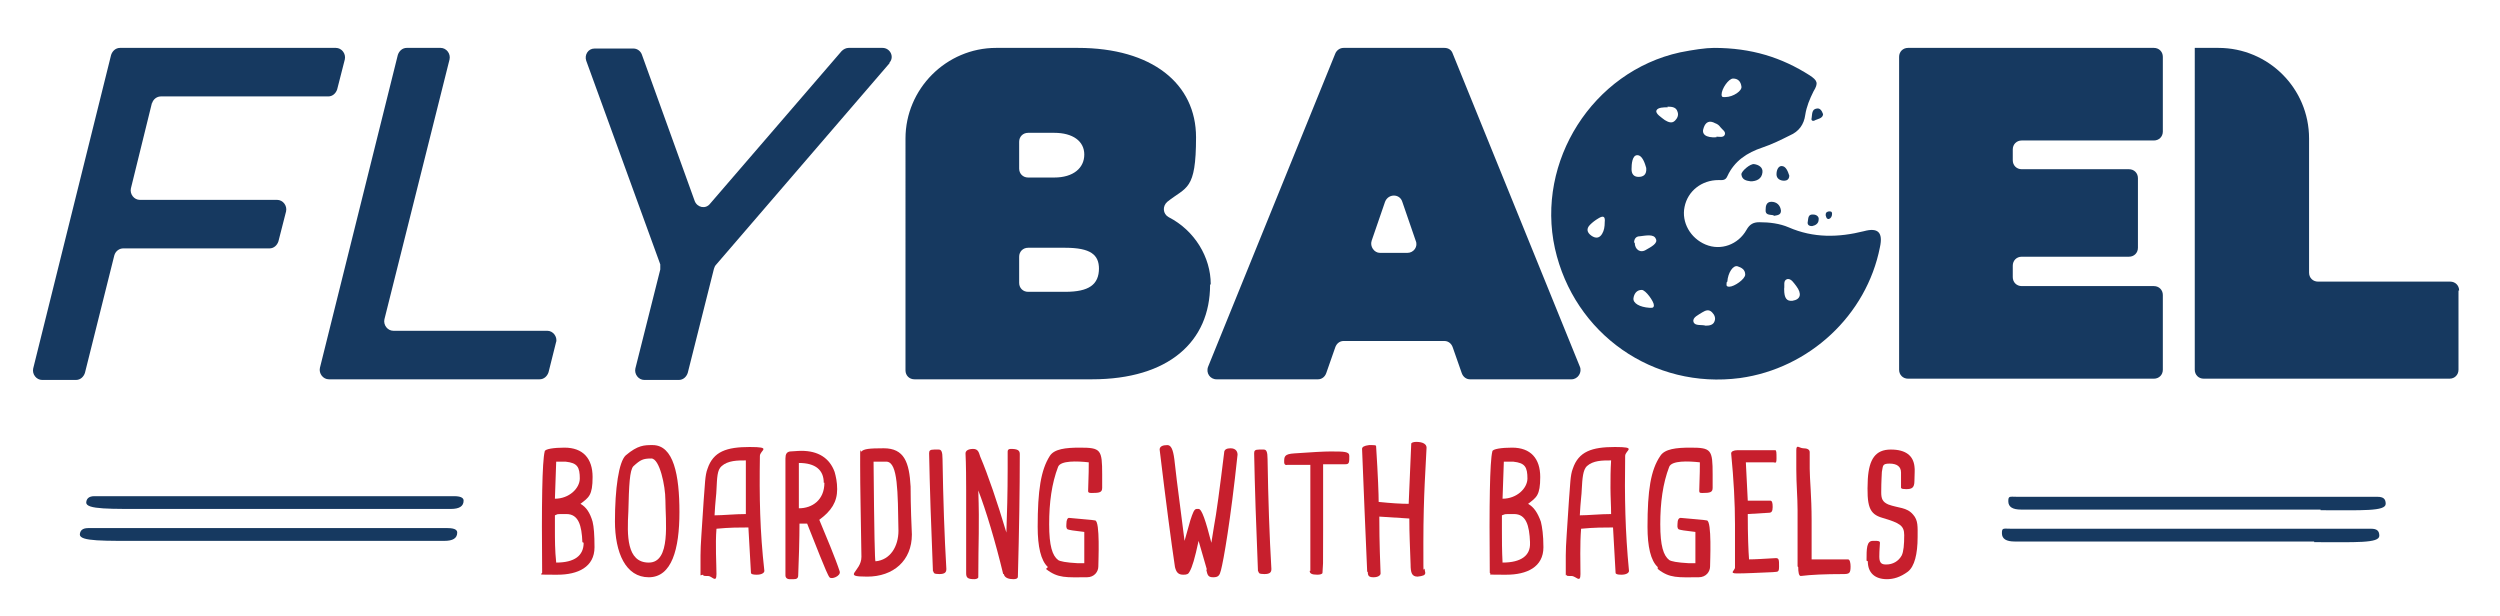
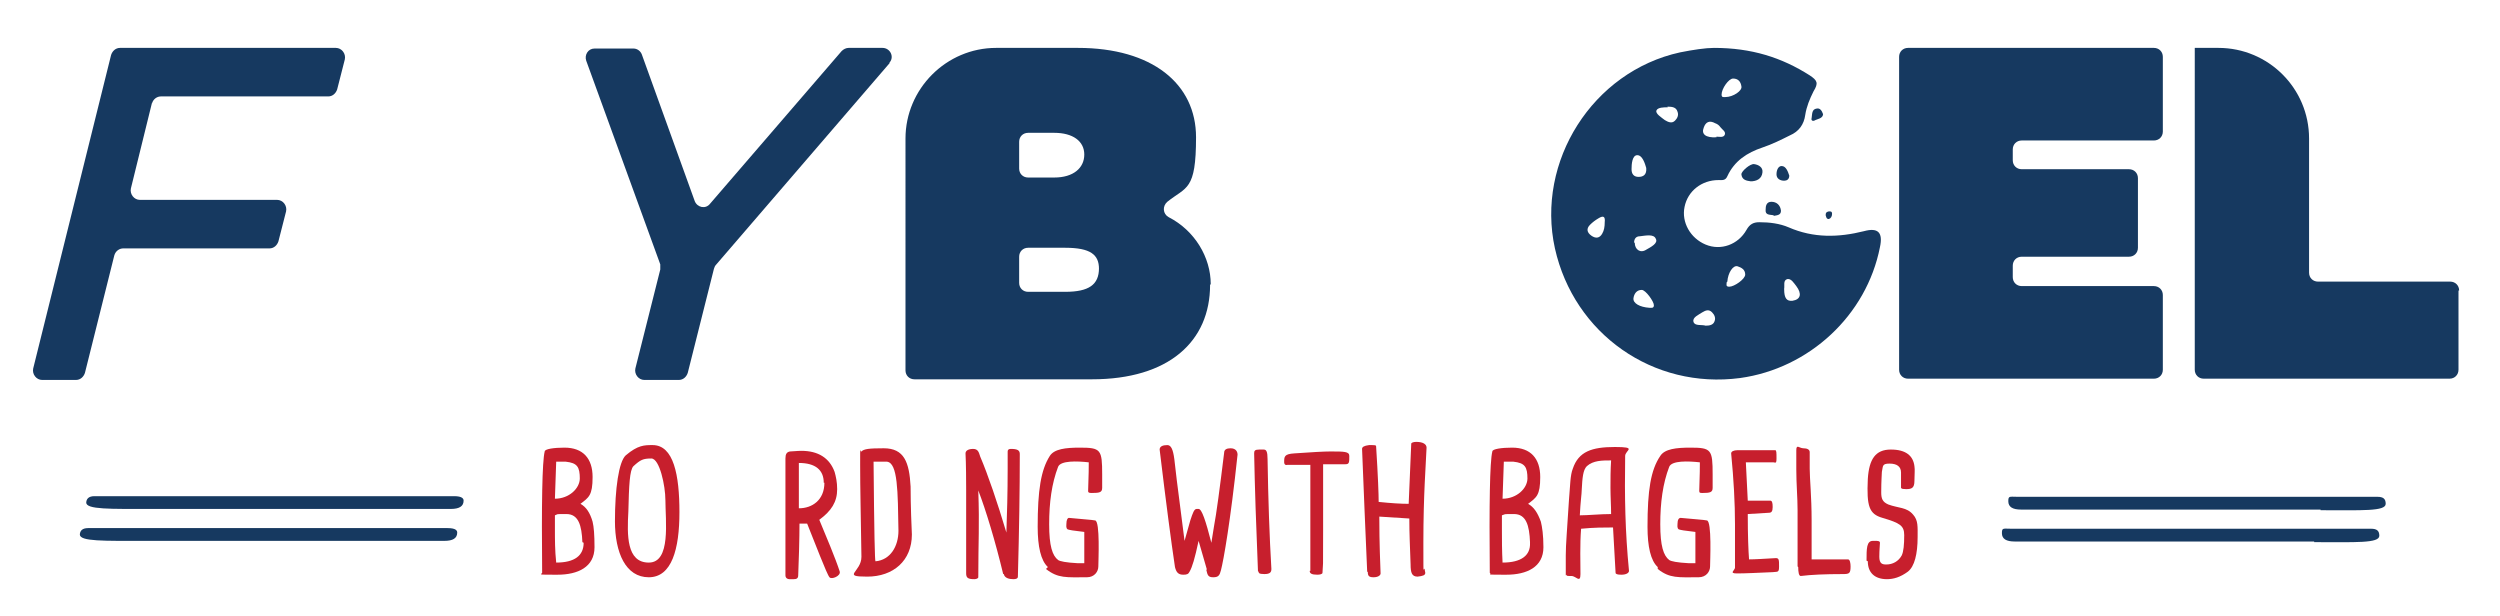
<svg xmlns="http://www.w3.org/2000/svg" id="Ebene_1" version="1.1" viewBox="0 0 391.5 96.5">
  <defs>
    <style>
      .st0 {
        fill: #c71f2d;
      }

      .st1 {
        fill: #163960;
      }
    </style>
  </defs>
  <path class="st1" d="M268.4,7.5c5.9,0,10.6,1.5,15,4.3,1.2.8,1.4,1.2.6,2.5-.6,1.2-1.1,2.4-1.3,3.7-.2,1.5-1,2.6-2.4,3.2-1.4.7-2.8,1.4-4.3,1.9-2.4.8-4.4,2.1-5.5,4.5-.3.7-.8.6-1.4.6-2.6,0-4.8,1.7-5.3,4.2-.5,2.4.9,4.9,3.3,5.9,2.4,1,5.1,0,6.4-2.3.5-.9,1.1-1.2,2-1.2,1.6,0,3.2.2,4.6.8,3.9,1.7,7.8,1.6,11.8.6,2.2-.6,3,.2,2.5,2.5-2.1,10.7-11.1,19-21.9,20.5-13.6,1.8-26-6.9-29-20.3-3-13.6,5.9-27.7,19.6-30.7,2-.4,4-.7,5.3-.7h0ZM270.2,15.2c1.2,0,2.7-1,2.5-1.7-.1-.7-.5-1.2-1.3-1.2-.7,0-1.8,1.6-1.8,2.5,0,.5.3.4.6.4h0ZM268.8,21.4c.4,0,1.1.2,1.3-.3s-.4-.8-.7-1.2c-.2-.3-.5-.5-.8-.6-.9-.5-1.5-.2-1.8.7-.4,1,.3,1.6,2,1.5ZM279.4,45.3c0,1.4.4,1.9,1.3,1.8,1.3-.2,1.5-1.1.6-2.3-.4-.5-.8-1.2-1.4-1.1-.7.2-.4,1-.5,1.5ZM258.3,48.2c.3,0,.7.1.7-.4,0-.6-1.3-2.4-1.9-2.4-.8,0-1.2.6-1.3,1.3-.1.8,1,1.4,2.5,1.5h0ZM251.3,34.8c.1-.9-.2-1.1-1-.6-.5.3-.9.6-1.3,1-.6.6-.5,1.2.2,1.7.7.5,1.3.4,1.7-.3.3-.5.4-1.1.4-1.8h0ZM270.4,44.2c0,.3-.2.7.4.7.8,0,2.5-1.2,2.5-1.9,0-.8-.6-1.1-1.2-1.3-.7-.2-1.5,1-1.6,2.4ZM256,38c0,1.1.9,1.7,1.8,1.1.7-.4,1.9-1,1.5-1.7-.3-.8-1.6-.5-2.5-.4-.6,0-.9.4-.9,1h0ZM261.2,16.8c-.6,0-1.6,0-1.8.5s.8,1.1,1.3,1.5c.5.3,1.1.6,1.6.1.4-.4.6-.9.4-1.4-.2-.7-.8-.8-1.6-.8h0ZM257.8,26.3c-.2-.7-.6-2-1.4-2s-.9,1.4-.9,2.2c0,.8.4,1.2,1.1,1.2.7,0,1.3-.3,1.2-1.4h0ZM267.1,51c.6,0,1.2-.1,1.4-.7.2-.5,0-1-.4-1.4-.5-.5-1-.3-1.5,0-.6.4-1.6.8-1.4,1.5.2.7,1.3.4,1.9.6h0Z" />
  <path class="st1" d="M274.2,28.4c-.7-.1-1.4-.2-1.5-1.1,0-.5,1.4-1.7,2-1.6.7.1,1.4.5,1.3,1.3-.1,1-.9,1.4-1.9,1.4Z" />
  <path class="st1" d="M277.7,33.7c-.6-.1-1.3,0-1.2-.9,0-.5.1-1.2.9-1.2.8,0,1.4.5,1.5,1.4,0,.7-.6.7-1.1.8h0Z" />
  <path class="st1" d="M280.2,27.5c0,.6-.4.8-.8.8-.6,0-1.2-.3-1.2-1s.3-1.3.8-1.3c.7,0,1,.9,1.2,1.5h0Z" />
  <path class="st1" d="M285.5,17.8c0,.8-.9.8-1.4,1.1-.3.1-.5-.1-.4-.4.1-.6,0-1.4.8-1.5.5-.1.8.3,1,.9h0Z" />
-   <path class="st1" d="M283.7,35.4c-.5,0-.7-.3-.6-.7.1-.5,0-1.2.9-1.1.4,0,.9.3.8.8,0,.6-.5.9-1,1h0Z" />
  <path class="st1" d="M286.4,33.1c.3,0,.5,0,.5.4s-.2.7-.5.8c-.4,0-.4-.3-.5-.6,0-.4.1-.5.5-.6h0Z" />
  <path class="st1" d="M189.5,44.6c0,8.9-6.5,14.8-18.5,14.8h-27.8c-.8,0-1.4-.6-1.4-1.4V21.7c0-7.8,6.4-14.2,14.2-14.2h12.8c11.6,0,18.5,5.6,18.5,14s-1.5,7.7-4.5,10.1c-.8.7-.7,1.9.2,2.4,4.1,2.1,6.6,6.3,6.6,10.5h0ZM159.6,22.3v4.1c0,.8.6,1.4,1.4,1.4h4.1c3,0,4.7-1.5,4.7-3.6s-1.8-3.4-4.7-3.4h-4.1c-.8,0-1.4.6-1.4,1.4h0ZM172.1,42.1c0-2.2-1.3-3.3-5.3-3.3h-5.8c-.8,0-1.4.6-1.4,1.4v4.1c0,.8.6,1.4,1.4,1.4h5.8c3.7,0,5.3-1.1,5.3-3.7h0Z" />
-   <path class="st1" d="M226.1,53.4h-15.7c-.6,0-1.1.4-1.3,1l-1.4,4c-.2.6-.7,1-1.3,1h-15.9c-1,0-1.7-1-1.3-2l19.9-49c.2-.5.7-.9,1.3-.9h15.8c.6,0,1.1.3,1.3.9l19.9,49c.4.9-.3,2-1.3,2h-15.9c-.6,0-1.1-.4-1.3-1l-1.4-4c-.2-.6-.7-1-1.3-1h0ZM221.7,37.7l-2.1-6.1c-.4-1.3-2.2-1.3-2.7,0l-2.1,6.1c-.3.9.4,1.9,1.3,1.9h4.3c1,0,1.7-1,1.3-1.9h0Z" />
  <path class="st1" d="M315.2,23.4v1.7c0,.8.6,1.4,1.4,1.4h16.8c.8,0,1.4.6,1.4,1.4v10.9c0,.8-.6,1.4-1.4,1.4h-16.8c-.8,0-1.4.6-1.4,1.4v1.8c0,.8.6,1.4,1.4,1.4h20.7c.8,0,1.4.6,1.4,1.4v11.7c0,.8-.6,1.4-1.4,1.4h-38.5c-.8,0-1.4-.6-1.4-1.4V8.9c0-.8.6-1.4,1.4-1.4h38.5c.8,0,1.4.6,1.4,1.4v11.7c0,.8-.6,1.4-1.4,1.4h-20.7c-.8,0-1.4.6-1.4,1.4h0Z" />
  <path class="st1" d="M385,45.5v12.4c0,.8-.6,1.4-1.4,1.4h-38.5c-.8,0-1.4-.6-1.4-1.4V7.5h3.7c7.8,0,14.2,6.3,14.2,14.2v21c0,.8.6,1.4,1.4,1.4h20.7c.8,0,1.4.6,1.4,1.4Z" />
  <g>
    <path class="st1" d="M23.8,16.1l-3.3,13.4c-.2.9.5,1.8,1.4,1.8h21.5c.9,0,1.6.9,1.4,1.8l-1.2,4.7c-.2.6-.7,1.1-1.4,1.1h-22.9c-.6,0-1.2.4-1.4,1.1l-4.6,18.4c-.2.6-.7,1.1-1.4,1.1h-5.3c-.9,0-1.6-.9-1.4-1.8L17.4,8.6c.2-.6.7-1.1,1.4-1.1h33.8c.9,0,1.6.9,1.4,1.8l-1.2,4.7c-.2.6-.7,1.1-1.4,1.1h-26.2c-.6,0-1.2.4-1.4,1.1Z" />
-     <path class="st1" d="M87.1,53.5l-1.2,4.8c-.2.6-.7,1.1-1.4,1.1h-33c-.9,0-1.6-.9-1.4-1.8l12.2-49c.2-.6.7-1.1,1.4-1.1h5.3c.9,0,1.6.9,1.4,1.8l-10.2,40.7c-.2.9.5,1.8,1.4,1.8h24.1c.9,0,1.6.9,1.4,1.8h0Z" />
    <path class="st1" d="M139.3,9.9l-27.2,31.6c-.2.2-.2.4-.3.6l-4.1,16.3c-.2.6-.7,1.1-1.4,1.1h-5.4c-.9,0-1.6-.9-1.4-1.8l3.9-15.5c0-.3,0-.6,0-.8l-11.6-31.9c-.3-.9.3-1.9,1.3-1.9h6.1c.6,0,1.1.4,1.3.9l8.3,23c.4,1,1.7,1.3,2.4.4l20.6-23.9c.3-.3.7-.5,1.1-.5h5.3c1.2,0,1.9,1.4,1.1,2.3h0Z" />
  </g>
  <g>
    <path class="st0" d="M84.9,89.7c-.1-10.7,0-17.4.4-19,0-.4,1.5-.6,3.1-.6,2.9,0,4.4,1.7,4.4,4.6s-.6,3.2-1.9,4.2c.9.5,1.5,1.4,1.9,2.8.2.8.3,2.1.3,4,0,3.1-2.6,4.3-5.8,4.3s-2.5,0-2.5-.2h0ZM91.2,84.9c-.1-2.6-.6-4.4-2.5-4.4s-1.2,0-1.8.2c0,1.1,0,1.9,0,2.2,0,1.6,0,3.3.2,5.2,2.9,0,4.3-1.1,4.3-3.1ZM90.8,75c0-1.9-.4-2.5-2.2-2.7-.5,0-.9,0-1.5,0l-.2,5.8c2.2,0,3.9-1.6,3.9-3.2h0Z" />
    <path class="st0" d="M96.3,81.7c0-5.2.6-9.4,1.7-10.4,1.9-1.6,2.9-1.6,4.2-1.6,3.3,0,4.2,4.7,4.2,10.5s-1.2,10.2-4.8,10.2-5.3-3.8-5.3-8.8ZM104.2,78.3c0-2.2-.9-6.5-2.2-6.5s-1.7.2-2.8,1.2c-.6.6-.7,3-.8,7.1-.2,3.7-.3,8,3.2,8s2.6-6.5,2.6-9.9Z" />
-     <path class="st0" d="M109.7,90.1c0-1.4,0-2.1,0-3.1,0-1.8.2-3.8.5-8.7.2-2.4.2-3.9.6-4.9.9-2.7,3-3.4,6.6-3.4s1.6.5,1.6,1.4c-.1,6.5,0,11.8.7,18,0,.3-.4.6-1.2.6-.6,0-.9-.1-.9-.3l-.4-7.1c-1.3,0-3,0-5,.2-.2,2.4,0,5.6,0,7.1s-.7.3-1.3.3-.8,0-.8-.2h0ZM116.8,80.5c0-1.3,0-2.7,0-4.1s0-2.8,0-4.3c-1.3,0-2.8,0-3.8.9-.7.6-.7,1.8-.8,3.7,0,.6-.2,1.9-.3,4,1.3,0,3.2-.2,4.9-.2h0Z" />
    <path class="st0" d="M123,89.9v-12s0-6.1,0-6.1c0-.7.2-1,.7-1.1.4,0,1.1-.1,1.8-.1,2.6,0,4.4,1.1,5.2,3.3.2.7.4,1.6.4,2.7,0,2-.9,3.4-2.8,4.8,1,2.4,2.6,6.2,3.2,8.1.2.7-1.3,1.3-1.6.9-.4-.4-2.4-5.7-3.5-8.4h-1.2c0,2.1-.1,5.9-.2,8.1,0,.5-.3.6-.7.6h-.7c-.3,0-.6-.2-.6-.6h0ZM129,75.6c0-2-1.3-3.1-3.9-3.1,0,1.3,0,2.8,0,4.4s0,1.5,0,2.7c2.1,0,4-1.3,4-4Z" />
    <path class="st0" d="M134.9,87.2c-.1-6.8-.2-10.8-.2-14.4s0-1.9.2-2.1c.4-.4,1.2-.5,3.5-.5,3.2,0,4,2.2,4.2,6,0,.6,0,3.1.2,7.5,0,4.1-2.9,6.6-7,6.6s-.9-.7-.9-3.1h0ZM140.7,83.2c-.1-6.3-.1-10.7-1.8-10.9-.8,0-1.8,0-2.1,0,.1,11.3.2,15.6.3,15.6,2.3-.2,3.6-2.3,3.6-4.8h0Z" />
-     <path class="st0" d="M146.1,89.5c-.3-7.2-.5-13.3-.6-18.5,0-.4.1-.6.8-.6h.7c.4,0,.6.3.6,1.5.1,6.3.3,12.1.6,17.2,0,.5-.2.8-1.1.8s-.9-.2-.9-.4h0Z" />
    <path class="st0" d="M157.1,89.9c-1.2-5-2.7-10-3.9-13.1.2,5.7,0,7.8,0,13.6,0,.2-.4.3-.6.3-1,0-1.3-.2-1.3-.9,0-4.7,0-8.8,0-13.1s-.1-5.5-.1-5.7c0-.4.4-.7,1.2-.7s.9.6,1.1,1.2c1.2,2.8,2.7,7.2,4.1,11.9.1-2.9.2-6.2.2-10v-2.7c0-.3.2-.4.5-.4,1,0,1.4.2,1.4.8,0,5.5-.1,12-.3,19.2,0,.3-.3.4-.7.4-.7,0-1.4-.2-1.5-.8h0Z" />
    <path class="st0" d="M164.1,88.8c-1.1-1-1.6-3.2-1.6-6.3,0-5.7.5-8.9,1.9-11.1.7-1.1,2.5-1.3,4.7-1.3,3.3,0,3.5.3,3.5,4.2v2.1c0,.7-.4.8-1.6.8-.3,0-.6,0-.6-.3.1-2.5.1-4,.1-4.5-1.8-.2-4.4-.3-4.8.7-1,2.6-1.4,5.6-1.4,9s.5,4.9,1.4,5.6c.3.2,1.2.4,3.1.5.4,0,.7,0,1,0v-4.9c-1.8-.2-2.3-.3-2.6-.4-.3-.2-.2-.6-.2-.9,0-.6.2-.9.4-.9,1.9.2,3.7.3,4.1.4.8.1.5,6.4.5,7.2s-.6,1.7-1.8,1.7c-3.2,0-4.5.2-6.4-1.3h0Z" />
    <path class="st0" d="M189,89.2l-1.3-4.5c-.6,2.8-1,4.1-1.4,4.8-.2.4-.4.5-1,.5-.8,0-1.1-.4-1.3-1.2-.6-4-1.4-10.1-2.4-18.4,0-.5.5-.7,1.2-.7.6,0,.9.7,1.1,2.2,0,.2.5,4.4,1.6,12.8l.9-3.2c.4-1.2.6-1.8,1-1.8h.3c.5,0,1.1,1.8,2,5.3l.4-2.5c.4-2.1.9-5.9,1.6-11.6,0-.5.4-.7,1-.7.9,0,1.1.6,1.1,1-1.1,10.4-2.2,16.6-2.6,18.1-.2.8-.4,1.1-1.2,1.1s-.9-.3-1.1-1.2h0Z" />
    <path class="st0" d="M197,89.5c-.3-7.2-.5-13.3-.6-18.5,0-.4.1-.6.8-.6h.7c.4,0,.6.3.6,1.5.1,6.3.3,12.1.6,17.2,0,.5-.2.8-1.1.8s-.9-.2-.9-.4h0Z" />
    <path class="st0" d="M205.2,89.4c0-2.3,0-7.9,0-16.6h-3.6c-.4.1-.5-.2-.5-.4,0-.9,0-1.3,1.6-1.4,2.8-.2,4.7-.3,5.6-.3,2.2,0,3,0,3,.7,0,1,0,1.3-.6,1.3-.9,0-2,0-3.5,0,0,1.5,0,3.5,0,10.4s0,4.5-.1,6.6c0,.2-.4.3-.8.3-.9,0-1.2-.2-1.2-.6h0Z" />
    <path class="st0" d="M214.1,89.5c-.2-4.6-.6-13.9-.8-19.2,0-.3.3-.5,1.1-.6.9,0,1.1,0,1.1.2.3,4.7.4,7.6.4,8.7,1.9.2,3.5.3,4.7.3l.4-9.4c0-.2.4-.3.8-.3,1.1,0,1.6.4,1.6.9-.1,2.5-.5,7.4-.5,14.8s0,2.6.3,4.8c0,.4-.4.5-1.2.6-.9,0-1.1-.6-1.1-1.9-.1-3-.2-4.7-.2-7.2l-4.7-.3h0c0,1.1,0,4,.2,8.9,0,.3-.4.6-1.1.6s-.9-.2-.9-.8h0Z" />
    <path class="st0" d="M233.3,89.7c-.1-10.7,0-17.4.4-19,0-.4,1.5-.6,3.1-.6,2.9,0,4.4,1.7,4.4,4.6s-.6,3.2-1.9,4.2c.9.5,1.5,1.4,2,2.8.2.8.4,2.1.4,4,0,3.1-2.6,4.3-5.8,4.3s-2.5,0-2.5-.2h0ZM239.6,84.9c-.1-2.6-.6-4.4-2.5-4.4s-1.2,0-1.9.2c0,1.1,0,1.9,0,2.2,0,1.6,0,3.3.1,5.2,2.9,0,4.4-1.1,4.3-3.1h0ZM239.2,75c0-1.9-.4-2.5-2.2-2.7-.5,0-.9,0-1.5,0l-.2,5.8c2.2,0,3.9-1.6,3.9-3.2Z" />
    <path class="st0" d="M245.2,90.1c0-1.4,0-2.1,0-3.1,0-1.8.2-3.8.5-8.7.2-2.4.2-3.9.6-4.9.9-2.7,3-3.4,6.6-3.4s1.6.5,1.6,1.4c-.1,6.5,0,11.8.6,18,0,.3-.4.6-1.2.6-.6,0-.9-.1-.9-.3l-.4-7.1c-1.3,0-3,0-5,.2-.2,2.4-.1,5.6-.1,7.1s-.7.3-1.4.3-.8,0-.8-.2h0ZM252.3,80.5c0-1.3-.1-2.7-.1-4.1s0-2.8.1-4.3c-1.4,0-2.8,0-3.8.9-.6.6-.7,1.8-.8,3.7,0,.6-.2,1.9-.3,4,1.3,0,3.2-.2,4.9-.2h0Z" />
    <path class="st0" d="M259.6,88.8c-1.1-1-1.6-3.2-1.6-6.3,0-5.7.5-8.9,2-11.1.7-1.1,2.5-1.3,4.7-1.3,3.3,0,3.5.3,3.5,4.2v2.1c0,.7-.4.8-1.6.8-.3,0-.5,0-.5-.3.1-2.5.1-4,.1-4.5-1.8-.2-4.4-.3-4.8.7-1,2.6-1.4,5.6-1.4,9s.5,4.9,1.4,5.6c.3.2,1.2.4,3.1.5.4,0,.7,0,1,0v-4.9c-1.8-.2-2.3-.3-2.6-.4-.3-.2-.2-.6-.2-.9,0-.6.2-.9.5-.9,2,.2,3.7.3,4.1.4.8.1.5,6.4.5,7.2s-.6,1.7-1.8,1.7c-3.2,0-4.5.2-6.4-1.3h0Z" />
    <path class="st0" d="M271.7,88.9v-6.8c0-3.3-.2-7-.6-11.1,0-.3.4-.5,1-.5h5.9c.2,0,.2.4.2,1.3s-.2.6-.5.6c-1.7,0-2.9,0-4.3,0,0,.2.1,2.2.3,6h3.5c.3,0,.4.3.4,1s-.2.9-.6.9l-3.3.2c0,3.4.1,5.8.2,7.1.9,0,2.5-.1,4.2-.2.5,0,.5.3.5,1.3s-.2.8-1,.9c-2.3.1-4.3.2-5.6.2s-.3-.5-.3-.9h0Z" />
    <path class="st0" d="M281.5,88.7v-8.8c0-2-.2-4.1-.2-6.4,0-1,0-2,0-3s.5-.3,1.1-.3c.6,0,1,.2,1,.6v2.6c0,1.6.3,4.3.3,8.1,0,3,0,5,0,6.1,1.6,0,3.1,0,5.7,0,.3,0,.4.6.4,1.1,0,1.1-.2,1.2-1.2,1.2-2.8,0-5,.1-6.6.3-.3,0-.4-.6-.4-1.4Z" />
    <path class="st0" d="M292.3,87.8c0-1.9,0-3.1,1-3.1h.4c.3,0,.7,0,.7.3s-.1,1.1-.1,2.2.5,1.2,1.1,1.2c1,0,1.9-.5,2.4-1.4.3-.6.4-1.7.4-3.2s-.7-1.9-3.4-2.7c-2.1-.6-2.5-1.8-2.3-6.1.2-3.1,1.2-4.6,3.6-4.6s3.5,1,3.7,2.6c.1.6,0,1.2,0,2.3s-.4,1.3-1.3,1.3-.8-.2-.8-.4c0-.9,0-1.6,0-2.2,0-.9-.6-1.4-1.8-1.4s-1,.4-1.2,1.3c0,.3-.1,1.4-.1,3.2,0,1,.2,1.5,1.1,1.9,1.6.6,2.9.4,3.9,1.6.8.9.7,1.9.7,3.5,0,2.7-.5,4.6-1.5,5.4-1.2.9-2.3,1.2-3.3,1.2h0c-1.9,0-3-1-3-2.8h0Z" />
  </g>
  <path class="st1" d="M13.5,78.8c0-.7.4-1.1,1.3-1.1s3.5,0,9,0c9.8,0,45.1,0,47.3,0,1.3,0,1.5.4,1.5.7,0,.9-.7,1.3-2,1.3h-9.5c-2,0-34.5,0-37.4,0-6.5,0-10.2.1-10.2-1h0Z" />
  <path class="st1" d="M12.5,83.8c0-.7.4-1.1,1.3-1.1s3.5,0,9,0c9.8,0,45.1,0,47.3,0,1.3,0,1.5.4,1.5.7,0,.9-.7,1.3-2,1.3h-9.5c-2,0-34.5,0-37.4,0-6.5,0-10.2.1-10.2-1h0Z" />
  <path class="st1" d="M363.4,79.8c-2.9,0-35.3,0-37.4,0h-9.5c-1.3,0-2-.4-2-1.3s.2-.7,1.5-.7c2.2,0,37.5,0,47.3,0s8.4,0,9,0c.9,0,1.3.3,1.3,1.1,0,1.2-3.7,1-10.2,1h0Z" />
  <path class="st1" d="M362.4,84.8c-2.9,0-35.3,0-37.4,0h-9.5c-1.3,0-2-.4-2-1.3s.2-.7,1.5-.7c2.2,0,37.5,0,47.3,0s8.4,0,9,0c.9,0,1.3.3,1.3,1.1,0,1.2-3.7,1-10.2,1h0Z" />
</svg>